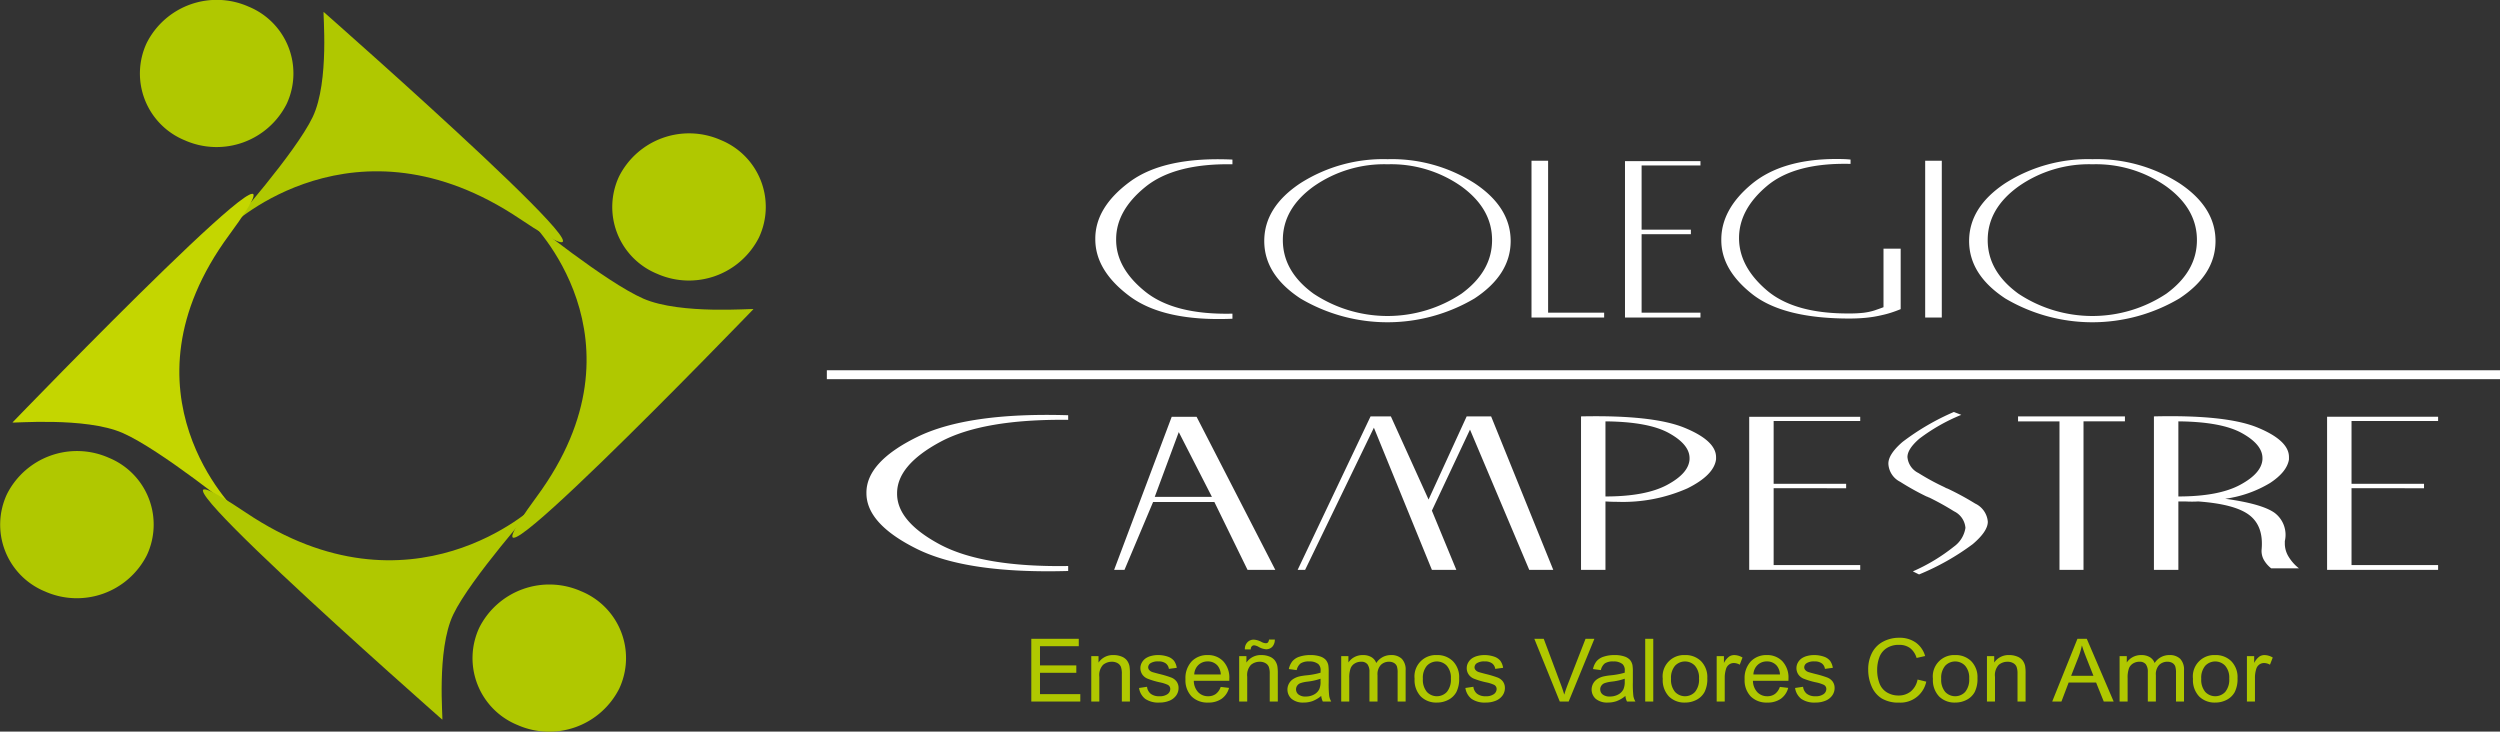
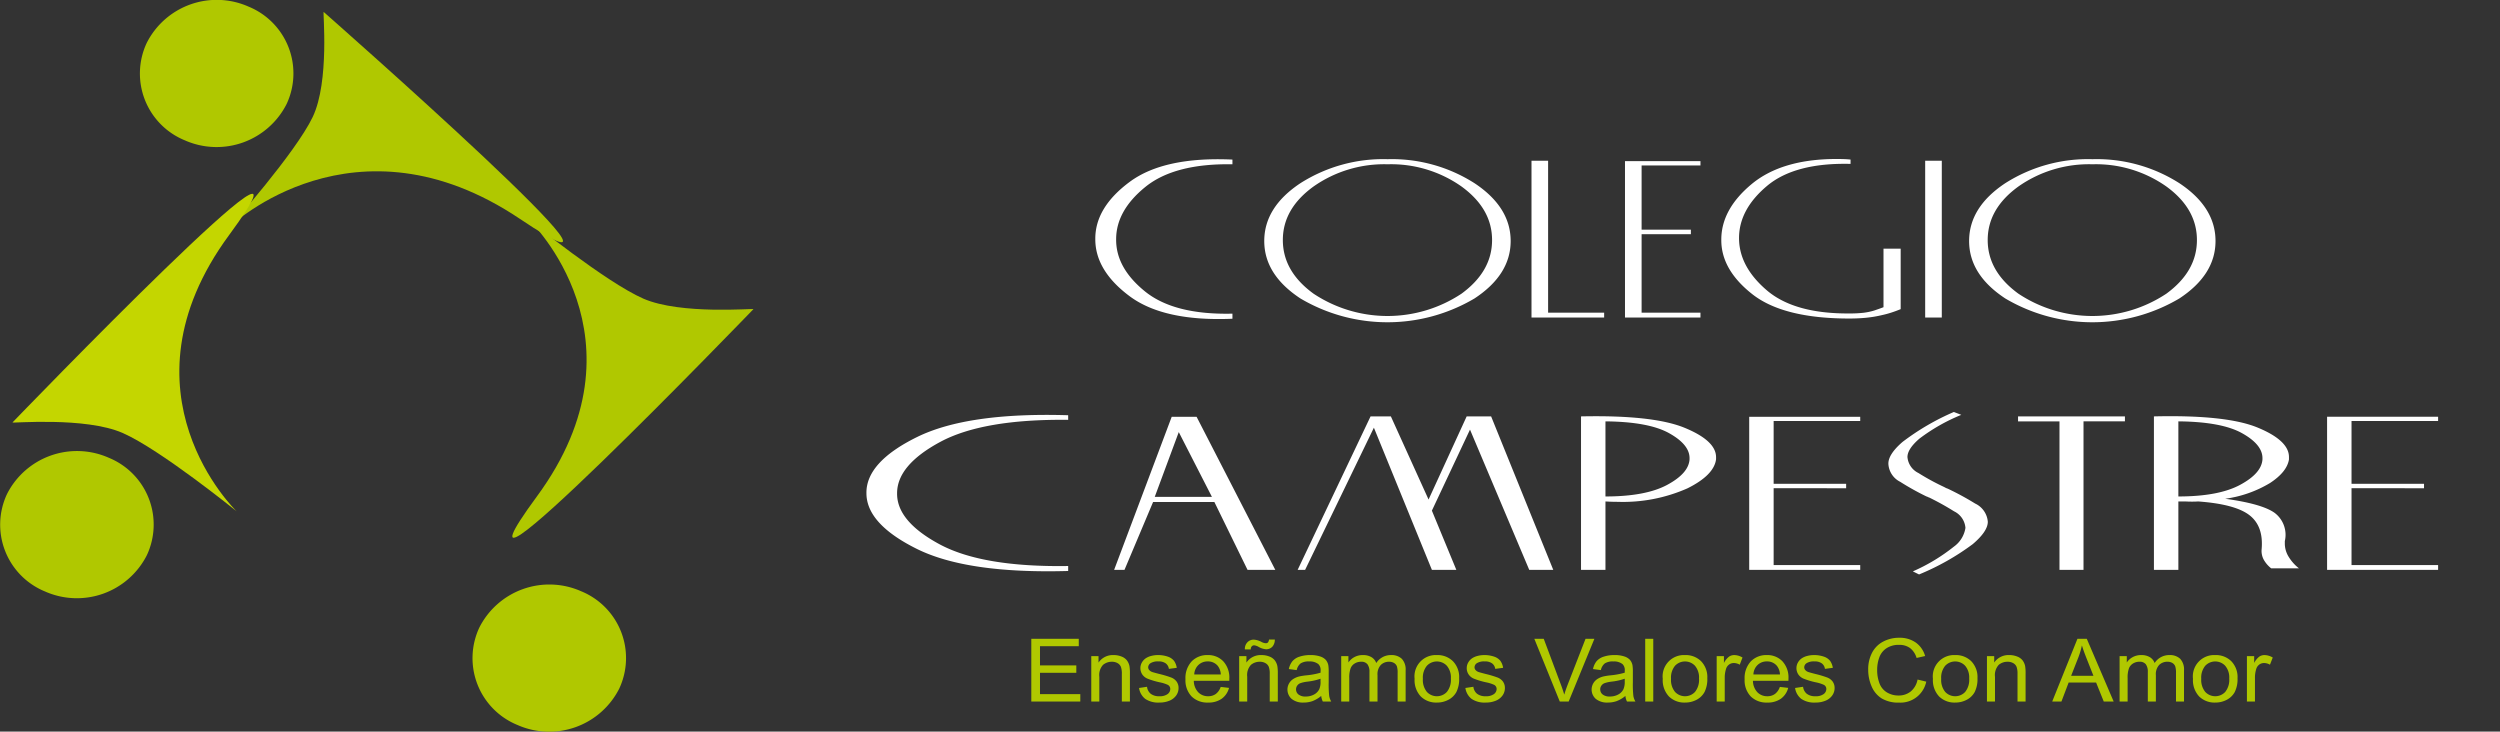
<svg xmlns="http://www.w3.org/2000/svg" id="Layer_1" data-name="Layer 1" width="366.082" height="107.128" viewBox="0 0 366.082 107.128">
  <rect x="0" y="0" width="366.082" height="107.128" fill="#333333" stroke="none" />
  <defs>
    <style>.cls-1{fill:#fff;}.cls-2,.cls-3{fill:#b0c800;}.cls-3,.cls-4{fill-rule:evenodd;}.cls-4{fill:#c4d600;}</style>
  </defs>
  <title>img-logo</title>
  <path class="cls-1" d="M613.374,209.499v0.673q-12.496-.141-18.774,3.254-6.278,3.394-6.278,7.49-0.061,4.096,6.217,7.476,6.279,3.38,18.835,3.184v0.729q-14.801.421-22.171-3.24-7.37-3.661-7.37-8.15V220.833q0-4.489,7.4-8.136,7.401-3.647,22.141-3.198h0Zm15.165,0.224h3.639l11.526,22.415h-4.065l-4.853-9.931h-8.978l-4.186,9.931h-1.517l8.432-22.415h0Zm1.031,2.244L626.052,221.45h8.371l-4.853-9.482h0Zm17.409,20.17,10.677-22.471h2.972l5.52,12.175,5.581-12.175h3.579l9.099,22.471H680.889l-8.674-20.535-5.581,11.867,3.579,8.668h-3.579l-8.492-20.816-10.07,20.816h-1.092ZM688.472,209.667q10.554-.224,15.165,1.669,4.61,1.893,4.61,4.306v0.309q-0.303,2.329-4.216,4.264a23.369,23.369,0,0,1-10.221,1.964q-0.425,0-.849-0.014-0.425-.014-0.91-0.042v10.015H688.472V209.667h0Zm3.579,0.729v10.997q5.884,0,9.039-1.698,3.153-1.697,3.275-3.744v-0.169q0-1.992-3.003-3.661-3.003-1.669-9.312-1.725h0Zm21.049-.673h16.256v0.618H716.679v9.201h10.616v0.645H716.679v11.249h12.678v0.701H713.1V209.723h0Zm29.966-.702,1.092,0.421a26.897,26.897,0,0,0-6.127,3.479q-1.759,1.515-1.759,2.693a2.859,2.859,0,0,0,1.607,2.343,34.228,34.228,0,0,0,3.67,2.006c0.081,0.038.172,0.084,0.273,0.14a1.744,1.744,0,0,0,.334.14,40.939,40.939,0,0,1,4.034,2.189,3.225,3.225,0,0,1,1.85,2.665q0,1.402-2.214,3.282a35.949,35.949,0,0,1-7.855,4.433l-0.91-.449a26.857,26.857,0,0,0,6.005-3.619,4.149,4.149,0,0,0,1.698-2.749,2.946,2.946,0,0,0-1.667-2.427,39.263,39.263,0,0,0-3.67-2.034,0.539,0.539,0,0,1-.182-0.07,0.538,0.538,0,0,0-.182-0.07,38.408,38.408,0,0,1-3.852-2.146,3.127,3.127,0,0,1-1.729-2.595q-0.061-1.402,2.062-3.24a35.62,35.62,0,0,1,7.522-4.391h0Zm9.402,0.646h15.65v0.729h-6.065v21.741h-3.518V210.397H752.468v-0.729h0Zm26.387,12.456q-0.424.028-.91,0.028-0.486,0-.971-0.028h-1.031v10.015h-3.579V209.667q10.615-.252,15.195,1.641,4.58,1.894,4.58,4.306v0.364q-0.304,1.824-2.76,3.436a17.243,17.243,0,0,1-6.581,2.315q5.338,0.73,7.218,2.048a4.028,4.028,0,0,1,1.517,4.152v0.393a3.665,3.665,0,0,0,.546,1.88,6.397,6.397,0,0,0,1.516,1.711h-4.064a4.284,4.284,0,0,1-1.062-1.22,2.689,2.689,0,0,1-.334-1.557q0.304-3.394-1.789-5.007-2.092-1.613-7.491-2.006h0Zm-2.912-11.727v10.997q5.884,0,9.038-1.698,3.154-1.697,3.276-3.744v-0.169q0-1.992-3.003-3.661-3.003-1.669-9.312-1.725h0Zm21.777-.673h16.257v0.618H801.3v9.201h10.615v0.645H801.3v11.249h12.678v0.701H797.72V209.723Z" transform="translate(-456.959 -148.694)" />
  <path class="cls-1" d="M763.363,172.75a17.998,17.998,0,0,0-10.845,3.253q-4.494,3.254-4.494,7.84,0,4.587,4.494,7.855a19.596,19.596,0,0,0,21.669,0q4.474-3.268,4.474-7.855t-4.474-7.84a17.905,17.905,0,0,0-10.824-3.253h0Zm0-.745a22.502,22.502,0,0,1,12.722,3.512q5.299,3.511,5.298,8.47,0,4.931-5.298,8.414a25.05,25.05,0,0,1-25.484,0q-5.299-3.483-5.299-8.414,0-4.959,5.299-8.47a22.575,22.575,0,0,1,12.763-3.512h0Zm-24.495.229H741.302v22.962h-2.434v-22.962h0Zm-10.927-.172v0.631q-8.165-.2-12.247,3.239-4.082,3.44-4.083,7.625,0,4.157,4.041,7.626,4.042,3.469,12.123,3.411a17.561,17.561,0,0,0,2.062-.1,8.973,8.973,0,0,0,1.567-.33c0.22-.076.44-0.153,0.66-0.229q0.33-.114.701-0.258V185.105H735.281V193.963q-0.701.287-1.361,0.501a13.493,13.493,0,0,1-1.319.358,17.348,17.348,0,0,1-2.371.401q-1.176.116-2.454,0.115-9.69,0-14.226-3.569-4.536-3.569-4.536-7.897v-0.172q0.041-4.386,4.433-8.041,4.391-3.655,12.35-3.684,0.536,0,1.073.015,0.536,0.014,1.072.071h0Zm-33.03.23h11.051v0.631H697.344v9.402h7.216v0.659H697.344v11.495h8.618v0.716H694.911V172.291h0Zm-13.691-.058h2.433v22.245h8.206v0.716H681.221v-22.962h0Zm-21.071.516a17.996,17.996,0,0,0-10.845,3.253q-4.495,3.254-4.495,7.84,0,4.587,4.495,7.855a19.595,19.595,0,0,0,21.669,0q4.474-3.268,4.474-7.855,0-4.586-4.474-7.84a17.904,17.904,0,0,0-10.824-3.253h0Zm0-.745a22.5,22.5,0,0,1,12.721,3.512q5.299,3.511,5.299,8.47,0,4.931-5.299,8.414a25.05,25.05,0,0,1-25.484,0q-5.299-3.483-5.299-8.414,0-4.959,5.299-8.47a22.575,22.575,0,0,1,12.763-3.512h0Zm-22.721.057v0.688q-8.495-.144-12.762,3.325-4.268,3.468-4.268,7.654-0.041,4.185,4.227,7.639,4.267,3.454,12.804,3.254v0.745q-10.062.429-15.072-3.311-5.01-3.741-5.01-8.328v-0.086q0-4.586,5.031-8.313T637.428,172.062Z" transform="translate(-456.959 -148.694)" />
-   <rect class="cls-1" x="121.077" y="54.218" width="245.005" height="1.306" />
  <path class="cls-2" d="M607.975,251.422v-9.184H614.926v1.084h-5.679v2.811h5.319v1.078h-5.319v3.126h5.903v1.084h-7.175Zm8.782,0v-6.652h1.061v0.945a2.539,2.539,0,0,1,2.216-1.097,3.038,3.038,0,0,1,1.157.216,1.806,1.806,0,0,1,.79.569,2.119,2.119,0,0,1,.369.832,6.327,6.327,0,0,1,.065,1.097v4.091h-1.182v-4.048a2.924,2.924,0,0,0-.137-1.03,1.1,1.1,0,0,0-.488-0.544,1.608,1.608,0,0,0-.824-0.205,1.977,1.977,0,0,0-1.303.457,2.195,2.195,0,0,0-.546,1.736v3.633h-1.18Zm6.998-1.986,1.166-.175a1.539,1.539,0,0,0,.548,1.028,1.967,1.967,0,0,0,1.256.357,1.916,1.916,0,0,0,1.207-.316,0.937,0.937,0,0,0,.394-0.742,0.679,0.679,0,0,0-.349-0.603,5.244,5.244,0,0,0-1.207-.38,11.31,11.31,0,0,1-1.8-.543,1.723,1.723,0,0,1-.761-0.633,1.671,1.671,0,0,1-.045-1.715,1.838,1.838,0,0,1,.58-0.631,2.524,2.524,0,0,1,.75-0.329,3.745,3.745,0,0,1,1.021-.135,4.234,4.234,0,0,1,1.439.226,1.957,1.957,0,0,1,.916.61,2.329,2.329,0,0,1,.405,1.031l-1.153.152a1.202,1.202,0,0,0-.457-0.802,1.719,1.719,0,0,0-1.066-.289,1.993,1.993,0,0,0-1.16.257,0.739,0.739,0,0,0-.349.6,0.607,0.607,0,0,0,.146.396,1.049,1.049,0,0,0,.452.301c0.119,0.04.466,0.137,1.043,0.286a14.747,14.747,0,0,1,1.746.524,1.751,1.751,0,0,1,.779.592,1.595,1.595,0,0,1,.282.965,1.847,1.847,0,0,1-.345,1.063,2.221,2.221,0,0,1-.994.77,3.758,3.758,0,0,1-1.469.271,3.388,3.388,0,0,1-2.071-.539,2.47,2.47,0,0,1-.907-1.597h0Zm11.955-.156,1.22,0.143a2.84,2.84,0,0,1-1.068,1.587,3.339,3.339,0,0,1-1.995.562,3.265,3.265,0,0,1-2.422-.898,3.411,3.411,0,0,1-.895-2.521,3.578,3.578,0,0,1,.904-2.607,3.14,3.14,0,0,1,2.349-.928,3.044,3.044,0,0,1,2.281.909,3.505,3.505,0,0,1,.887,2.555q0,0.102-.007.301h-5.194a2.478,2.478,0,0,0,.649,1.679,1.973,1.973,0,0,0,1.455.584,1.863,1.863,0,0,0,1.108-.327,2.144,2.144,0,0,0,.728-1.039h0Zm-3.875-1.824h3.888a2.182,2.182,0,0,0-.445-1.257,1.847,1.847,0,0,0-1.462-.652,1.925,1.925,0,0,0-1.368.52,2.018,2.018,0,0,0-.613,1.39h0Zm6.579,3.966v-6.652h1.061v0.945a2.54,2.54,0,0,1,2.216-1.097,3.038,3.038,0,0,1,1.157.216,1.806,1.806,0,0,1,.79.569,2.123,2.123,0,0,1,.369.832,6.349,6.349,0,0,1,.065,1.097v4.091h-1.182v-4.048a2.927,2.927,0,0,0-.137-1.03,1.101,1.101,0,0,0-.488-0.544,1.609,1.609,0,0,0-.824-0.205,1.978,1.978,0,0,0-1.303.457,2.195,2.195,0,0,0-.546,1.736v3.633H638.414Zm0.833-7.636a1.397,1.397,0,0,1,.374-1.041,1.266,1.266,0,0,1,.956-0.387,2.766,2.766,0,0,1,1.108.338,1.523,1.523,0,0,0,.618.188,0.44,0.44,0,0,0,.32-0.109,0.778,0.778,0,0,0,.159-0.437h0.851a1.511,1.511,0,0,1-.376,1.072,1.235,1.235,0,0,1-.909.357,2.565,2.565,0,0,1-1.088-.35,1.688,1.688,0,0,0-.642-0.227,0.465,0.465,0,0,0-.361.152,0.598,0.598,0,0,0-.139.445h-0.871Zm11.182,6.815a4.505,4.505,0,0,1-1.263.752,3.833,3.833,0,0,1-1.303.218,2.61,2.61,0,0,1-1.764-.534,1.83,1.83,0,0,1-.383-2.262,1.866,1.866,0,0,1,.609-0.648,2.952,2.952,0,0,1,.851-0.37,8.757,8.757,0,0,1,1.048-.169,11.129,11.129,0,0,0,2.107-.389c0.004-.154.007-0.252,0.007-0.293a1.204,1.204,0,0,0-.336-0.971,2.024,2.024,0,0,0-1.343-.383,2.169,2.169,0,0,0-1.232.278,1.695,1.695,0,0,0-.587.988l-1.153-.152a2.68,2.68,0,0,1,.517-1.142,2.27,2.27,0,0,1,1.043-.671,4.86,4.86,0,0,1,1.58-.235,4.377,4.377,0,0,1,1.449.201,1.944,1.944,0,0,1,.822.504,1.76,1.76,0,0,1,.367.768,6.214,6.214,0,0,1,.058,1.039v1.503a14.905,14.905,0,0,0,.076,1.989,2.427,2.427,0,0,0,.298.8h-1.233a2.302,2.302,0,0,1-.235-0.821h0Zm-0.098-2.519a8.965,8.965,0,0,1-1.928.427,4.616,4.616,0,0,0-1.03.225,0.996,0.996,0,0,0-.466.368,0.926,0.926,0,0,0-.166.535,0.948,0.948,0,0,0,.358.752,1.594,1.594,0,0,0,1.046.299,2.519,2.519,0,0,0,1.213-.284,1.798,1.798,0,0,0,.781-0.78,2.599,2.599,0,0,0,.19-1.127v-0.414h0Zm3.024,3.34v-6.652h1.054v0.932a2.434,2.434,0,0,1,.873-0.785,2.539,2.539,0,0,1,1.24-.299,2.363,2.363,0,0,1,1.267.308,1.643,1.643,0,0,1,.698.857,2.534,2.534,0,0,1,2.151-1.165,2.177,2.177,0,0,1,1.594.549,2.274,2.274,0,0,1,.558,1.687v4.567H661.618v-4.191a2.987,2.987,0,0,0-.114-0.975,0.983,0.983,0,0,0-.416-0.479,1.366,1.366,0,0,0-.71-0.182,1.687,1.687,0,0,0-1.22.468,1.996,1.996,0,0,0-.486,1.492v3.866h-1.18v-4.321a1.84,1.84,0,0,0-.289-1.129,1.117,1.117,0,0,0-.945-0.376,1.757,1.757,0,0,0-.92.252,1.426,1.426,0,0,0-.613.731,3.943,3.943,0,0,0-.191,1.392v3.451h-1.18Zm10.748-3.327a3.12,3.12,0,0,1,3.266-3.477,3.196,3.196,0,0,1,2.348.9,3.323,3.323,0,0,1,.911,2.483,4.23,4.23,0,0,1-.403,2.021,2.789,2.789,0,0,1-1.173,1.144,3.544,3.544,0,0,1-1.683.406,3.206,3.206,0,0,1-2.364-.896,3.474,3.474,0,0,1-.902-2.581h0Zm1.213,0a2.743,2.743,0,0,0,.584,1.914,2.003,2.003,0,0,0,2.933-.002,2.818,2.818,0,0,0,.582-1.948,2.664,2.664,0,0,0-.587-1.871,2.007,2.007,0,0,0-2.928-.002,2.73,2.73,0,0,0-.584,1.909h0Zm6.226,1.341,1.167-.175a1.539,1.539,0,0,0,.548,1.028,1.968,1.968,0,0,0,1.256.357,1.917,1.917,0,0,0,1.207-.316,0.937,0.937,0,0,0,.394-0.742,0.679,0.679,0,0,0-.349-0.603,5.246,5.246,0,0,0-1.207-.38,11.312,11.312,0,0,1-1.8-.543,1.723,1.723,0,0,1-.761-0.633,1.623,1.623,0,0,1-.26-0.892,1.639,1.639,0,0,1,.215-0.823,1.837,1.837,0,0,1,.58-0.631,2.522,2.522,0,0,1,.75-0.329,3.745,3.745,0,0,1,1.021-.135,4.233,4.233,0,0,1,1.439.226,1.956,1.956,0,0,1,.916.61,2.327,2.327,0,0,1,.405,1.031l-1.153.152a1.203,1.203,0,0,0-.457-0.802,1.719,1.719,0,0,0-1.066-.289,1.994,1.994,0,0,0-1.16.257,0.739,0.739,0,0,0-.349.6,0.608,0.608,0,0,0,.146.396,1.049,1.049,0,0,0,.452.301c0.119,0.04.466,0.137,1.043,0.286a14.763,14.763,0,0,1,1.746.524,1.751,1.751,0,0,1,.779.592,1.594,1.594,0,0,1,.282.965,1.847,1.847,0,0,1-.345,1.063,2.221,2.221,0,0,1-.994.77,3.758,3.758,0,0,1-1.469.271,3.388,3.388,0,0,1-2.071-.539,2.47,2.47,0,0,1-.907-1.597h0Zm13.817,1.986-3.725-9.184h1.379l2.498,6.671c0.202,0.535.37,1.037,0.504,1.503q0.225-.751.52-1.503l2.597-6.671h1.298l-3.766,9.184h-1.305Zm9.611-.821a2.3,2.3,0,0,0,.235.821h1.233a2.429,2.429,0,0,1-.298-0.8,14.913,14.913,0,0,1-.076-1.989v-1.503a6.249,6.249,0,0,0-.058-1.039,1.761,1.761,0,0,0-.367-0.768,1.943,1.943,0,0,0-.822-0.504,4.374,4.374,0,0,0-1.448-.201,4.858,4.858,0,0,0-1.581.235,2.269,2.269,0,0,0-1.043.671,2.682,2.682,0,0,0-.517,1.142l1.153,0.152a1.696,1.696,0,0,1,.587-0.988,2.168,2.168,0,0,1,1.231-.278,2.024,2.024,0,0,1,1.343.383,1.205,1.205,0,0,1,.336.971c0,0.041-.002.139-0.007,0.293a11.126,11.126,0,0,1-2.106.389,8.747,8.747,0,0,0-1.048.169,2.953,2.953,0,0,0-.851.37,1.863,1.863,0,0,0-.609.648,1.829,1.829,0,0,0,.383,2.262,2.609,2.609,0,0,0,1.764.534,3.833,3.833,0,0,0,1.303-.218,4.506,4.506,0,0,0,1.262-.752h0Zm-0.098-2.519v0.414a2.601,2.601,0,0,1-.19,1.127,1.801,1.801,0,0,1-.781.78,2.521,2.521,0,0,1-1.213.284,1.593,1.593,0,0,1-1.046-.299,0.947,0.947,0,0,1-.358-0.752,0.925,0.925,0,0,1,.166-0.535,0.995,0.995,0,0,1,.466-0.368,4.617,4.617,0,0,1,1.03-.225,8.962,8.962,0,0,0,1.927-.427h0Zm2.998,3.34v-9.184h1.18v9.184h-1.18Zm2.57-3.327a3.12,3.12,0,0,1,3.266-3.477,3.196,3.196,0,0,1,2.349.9,3.323,3.323,0,0,1,.911,2.483,4.23,4.23,0,0,1-.403,2.021,2.79,2.79,0,0,1-1.173,1.144,3.544,3.544,0,0,1-1.684.406,3.205,3.205,0,0,1-2.364-.896,3.475,3.475,0,0,1-.902-2.581h0Zm1.213,0a2.74,2.74,0,0,0,.584,1.914,2.002,2.002,0,0,0,2.932-.002,2.819,2.819,0,0,0,.582-1.948,2.666,2.666,0,0,0-.587-1.871,2.007,2.007,0,0,0-2.928-.002,2.727,2.727,0,0,0-.584,1.909h0Zm6.684,3.327v-6.652h1.061v1.007a2.768,2.768,0,0,1,.752-0.933,1.358,1.358,0,0,1,.757-0.226,2.387,2.387,0,0,1,1.213.363l-0.407,1.048a1.715,1.715,0,0,0-.864-0.246,1.161,1.161,0,0,0-.696.223,1.209,1.209,0,0,0-.439.618,4.169,4.169,0,0,0-.197,1.315v3.483h-1.18Zm9.253-2.142,1.22,0.143a2.838,2.838,0,0,1-1.068,1.587,3.338,3.338,0,0,1-1.995.562,3.264,3.264,0,0,1-2.422-.898,3.41,3.41,0,0,1-.896-2.521,3.578,3.578,0,0,1,.904-2.607,3.14,3.14,0,0,1,2.349-.928,3.045,3.045,0,0,1,2.281.909,3.507,3.507,0,0,1,.886,2.555c0,0.068-.002.168-0.007,0.301h-5.194a2.478,2.478,0,0,0,.649,1.679,1.975,1.975,0,0,0,1.455.584,1.862,1.862,0,0,0,1.108-.327,2.144,2.144,0,0,0,.728-1.039h0Zm-3.875-1.824h3.889a2.185,2.185,0,0,0-.446-1.257,1.847,1.847,0,0,0-1.462-.652,1.925,1.925,0,0,0-1.368.52,2.017,2.017,0,0,0-.613,1.39h0Zm6.107,1.98,1.166-.175a1.539,1.539,0,0,0,.549,1.028,1.966,1.966,0,0,0,1.256.357,1.917,1.917,0,0,0,1.207-.316,0.937,0.937,0,0,0,.394-0.742,0.679,0.679,0,0,0-.349-0.603,5.242,5.242,0,0,0-1.207-.38,11.329,11.329,0,0,1-1.8-.543,1.727,1.727,0,0,1-.761-0.633,1.673,1.673,0,0,1-.045-1.715,1.838,1.838,0,0,1,.58-0.631,2.513,2.513,0,0,1,.75-0.329,3.746,3.746,0,0,1,1.021-.135,4.231,4.231,0,0,1,1.439.226,1.955,1.955,0,0,1,.916.61,2.323,2.323,0,0,1,.405,1.031l-1.153.152a1.203,1.203,0,0,0-.457-0.802,1.719,1.719,0,0,0-1.066-.289,1.994,1.994,0,0,0-1.16.257,0.739,0.739,0,0,0-.349.6,0.61,0.61,0,0,0,.145.396,1.053,1.053,0,0,0,.452.301c0.119,0.04.465,0.137,1.043,0.286a14.75,14.75,0,0,1,1.746.524,1.752,1.752,0,0,1,.779.592,1.595,1.595,0,0,1,.282.965,1.85,1.85,0,0,1-.345,1.063,2.219,2.219,0,0,1-.994.77,3.757,3.757,0,0,1-1.469.271,3.389,3.389,0,0,1-2.071-.539,2.47,2.47,0,0,1-.907-1.597h0Zm17.93-1.234,1.274,0.308a3.861,3.861,0,0,1-3.983,3.069,4.739,4.739,0,0,1-2.527-.603,3.827,3.827,0,0,1-1.482-1.751,6.033,6.033,0,0,1-.508-2.463,5.205,5.205,0,0,1,.573-2.502,3.836,3.836,0,0,1,1.634-1.623,4.937,4.937,0,0,1,2.331-.554,4.069,4.069,0,0,1,2.427.701,3.639,3.639,0,0,1,1.37,1.974l-1.251.282a2.831,2.831,0,0,0-.972-1.46,2.662,2.662,0,0,0-1.601-.457,3.218,3.218,0,0,0-1.851.506,2.682,2.682,0,0,0-1.046,1.365,5.247,5.247,0,0,0-.302,1.762,5.402,5.402,0,0,0,.356,2.046,2.582,2.582,0,0,0,1.113,1.306,3.227,3.227,0,0,0,1.634.432,2.824,2.824,0,0,0,1.809-.588,2.984,2.984,0,0,0,1.003-1.749h0Zm2.25-.107a3.12,3.12,0,0,1,3.266-3.477,3.195,3.195,0,0,1,2.348.9,3.323,3.323,0,0,1,.911,2.483,4.227,4.227,0,0,1-.403,2.021,2.787,2.787,0,0,1-1.173,1.144,3.543,3.543,0,0,1-1.683.406,3.205,3.205,0,0,1-2.364-.896,3.474,3.474,0,0,1-.902-2.581h0Zm1.213,0a2.741,2.741,0,0,0,.584,1.914,2.002,2.002,0,0,0,2.932-.002,2.818,2.818,0,0,0,.582-1.948,2.665,2.665,0,0,0-.587-1.871,2.007,2.007,0,0,0-2.928-.002,2.728,2.728,0,0,0-.584,1.909h0Zm6.698,3.327v-6.652h1.061v0.945a2.54,2.54,0,0,1,2.216-1.097,3.038,3.038,0,0,1,1.157.216,1.806,1.806,0,0,1,.79.569,2.118,2.118,0,0,1,.369.832,6.357,6.357,0,0,1,.065,1.097v4.091h-1.182v-4.048a2.924,2.924,0,0,0-.137-1.03,1.101,1.101,0,0,0-.488-0.544,1.61,1.61,0,0,0-.824-0.205,1.978,1.978,0,0,0-1.303.457,2.196,2.196,0,0,0-.546,1.736v3.633h-1.18Zm9.555,0,3.694-9.184h1.37l3.936,9.184h-1.451l-1.121-2.782h-4.021l-1.054,2.782h-1.352Zm2.774-3.772h3.262l-1.005-2.542q-0.457-1.158-.68-1.905a11.319,11.319,0,0,1-.52,1.755l-1.057,2.692h0Zm7.092,3.772v-6.652h1.054v0.932a2.438,2.438,0,0,1,.873-0.785,2.538,2.538,0,0,1,1.24-.299,2.363,2.363,0,0,1,1.267.308,1.642,1.642,0,0,1,.698.857,2.534,2.534,0,0,1,2.152-1.165,2.177,2.177,0,0,1,1.594.549,2.274,2.274,0,0,1,.557,1.687v4.567H775.595v-4.191a2.986,2.986,0,0,0-.114-0.975,0.982,0.982,0,0,0-.416-0.479,1.366,1.366,0,0,0-.71-0.182,1.686,1.686,0,0,0-1.22.468,1.996,1.996,0,0,0-.486,1.492v3.866h-1.18v-4.321a1.84,1.84,0,0,0-.289-1.129,1.117,1.117,0,0,0-.945-0.376,1.757,1.757,0,0,0-.92.252,1.426,1.426,0,0,0-.613.731,3.955,3.955,0,0,0-.19,1.392v3.451h-1.179Zm10.748-3.327a3.12,3.12,0,0,1,3.266-3.477,3.196,3.196,0,0,1,2.348.9,3.323,3.323,0,0,1,.911,2.483,4.231,4.231,0,0,1-.403,2.021,2.788,2.788,0,0,1-1.173,1.144,3.544,3.544,0,0,1-1.683.406,3.206,3.206,0,0,1-2.364-.896,3.475,3.475,0,0,1-.902-2.581h0Zm1.213,0a2.741,2.741,0,0,0,.584,1.914,2.003,2.003,0,0,0,2.932-.002,2.819,2.819,0,0,0,.582-1.948,2.666,2.666,0,0,0-.587-1.871,2.007,2.007,0,0,0-2.928-.002,2.728,2.728,0,0,0-.584,1.909h0Zm6.685,3.327v-6.652h1.061v1.007a2.77,2.77,0,0,1,.752-0.933,1.36,1.36,0,0,1,.757-0.226,2.388,2.388,0,0,1,1.213.363l-0.407,1.048a1.718,1.718,0,0,0-.865-0.246,1.162,1.162,0,0,0-.696.223,1.21,1.21,0,0,0-.439.618,4.172,4.172,0,0,0-.197,1.315v3.483h-1.18Z" transform="translate(-456.959 -148.694)" />
  <path class="cls-3" d="M478.445,154.978a11.487,11.487,0,0,1,14.926-5.308,10.564,10.564,0,0,1,5.557,14.256,11.488,11.488,0,0,1-14.925,5.308A10.564,10.564,0,0,1,478.445,154.978Z" transform="translate(-456.959 -148.694)" />
  <path class="cls-3" d="M463.539,235.299a10.564,10.564,0,0,1-5.557-14.256,11.487,11.487,0,0,1,14.926-5.308,10.564,10.564,0,0,1,5.557,14.256A11.487,11.487,0,0,1,463.539,235.299Z" transform="translate(-456.959 -148.694)" />
  <path class="cls-3" d="M547.632,249.537a11.487,11.487,0,0,1-14.925,5.307,10.563,10.563,0,0,1-5.557-14.256,11.487,11.487,0,0,1,14.925-5.308A10.564,10.564,0,0,1,547.632,249.537Z" transform="translate(-456.959 -148.694)" />
-   <path class="cls-3" d="M562.538,169.216a10.563,10.563,0,0,1,5.557,14.256,11.487,11.487,0,0,1-14.926,5.308,10.563,10.563,0,0,1-5.556-14.256A11.487,11.487,0,0,1,562.538,169.216Z" transform="translate(-456.959 -148.694)" />
  <path class="cls-3" d="M502.742,165.841c2.512-5.245,1.458-15.545,1.611-15.4,0.154,0.144,52.886,46.504,28.707,30.283s-42.322,1.052-42.322,1.052S500.231,171.086,502.742,165.841Z" transform="translate(-456.959 -148.694)" />
  <path class="cls-4" d="M474.912,212.092c-5.491-2.399-16.274-1.392-16.123-1.539s48.688-50.513,31.705-27.419c-16.983,23.094,1.102,40.423,1.102,40.423S480.403,214.491,474.912,212.092Z" transform="translate(-456.959 -148.694)" />
-   <path class="cls-3" d="M523.334,238.673C520.823,243.918,521.877,254.218,521.723,254.074c-0.154-.144-52.885-46.504-28.706-30.283,24.179,16.221,42.321-1.052,42.321-1.052S525.846,233.429,523.334,238.673Z" transform="translate(-456.959 -148.694)" />
  <path class="cls-3" d="M551.164,192.423c5.492,2.399,16.275,1.393,16.124,1.539-0.151.147-48.688,50.513-31.706,27.419,16.983-23.094-1.101-40.423-1.101-40.423S545.674,190.024,551.164,192.423Z" transform="translate(-456.959 -148.694)" />
</svg>